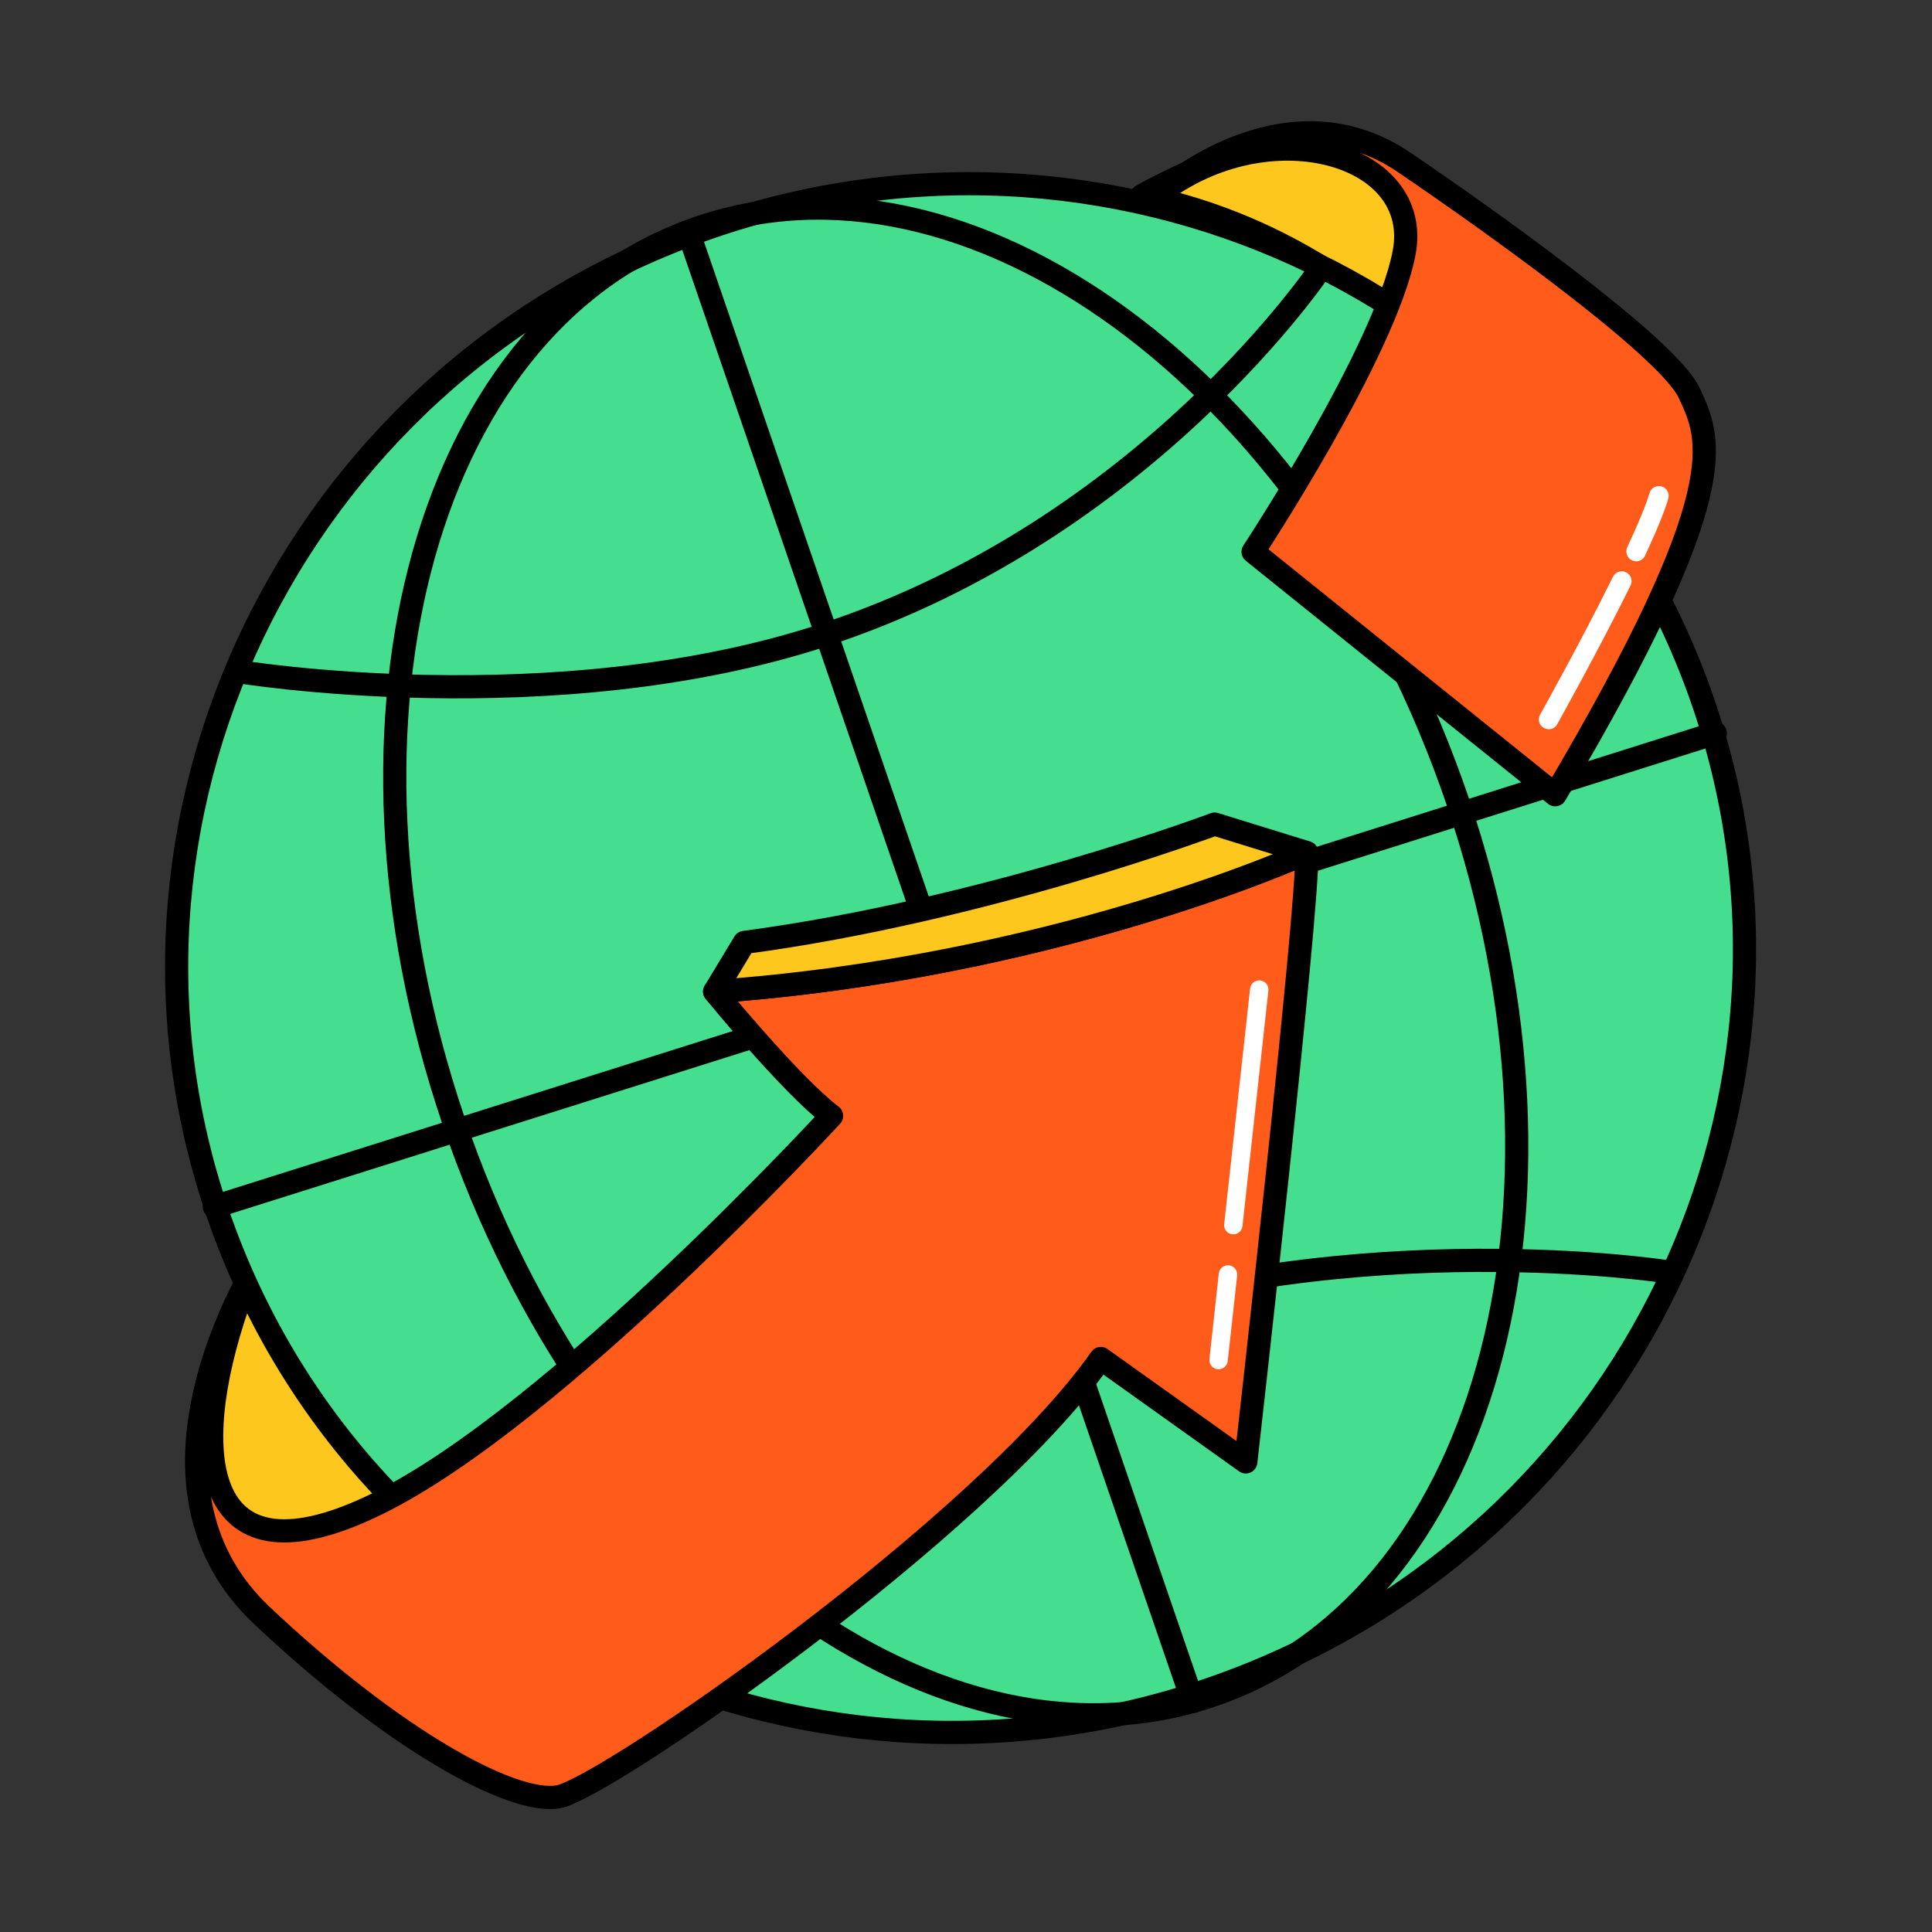
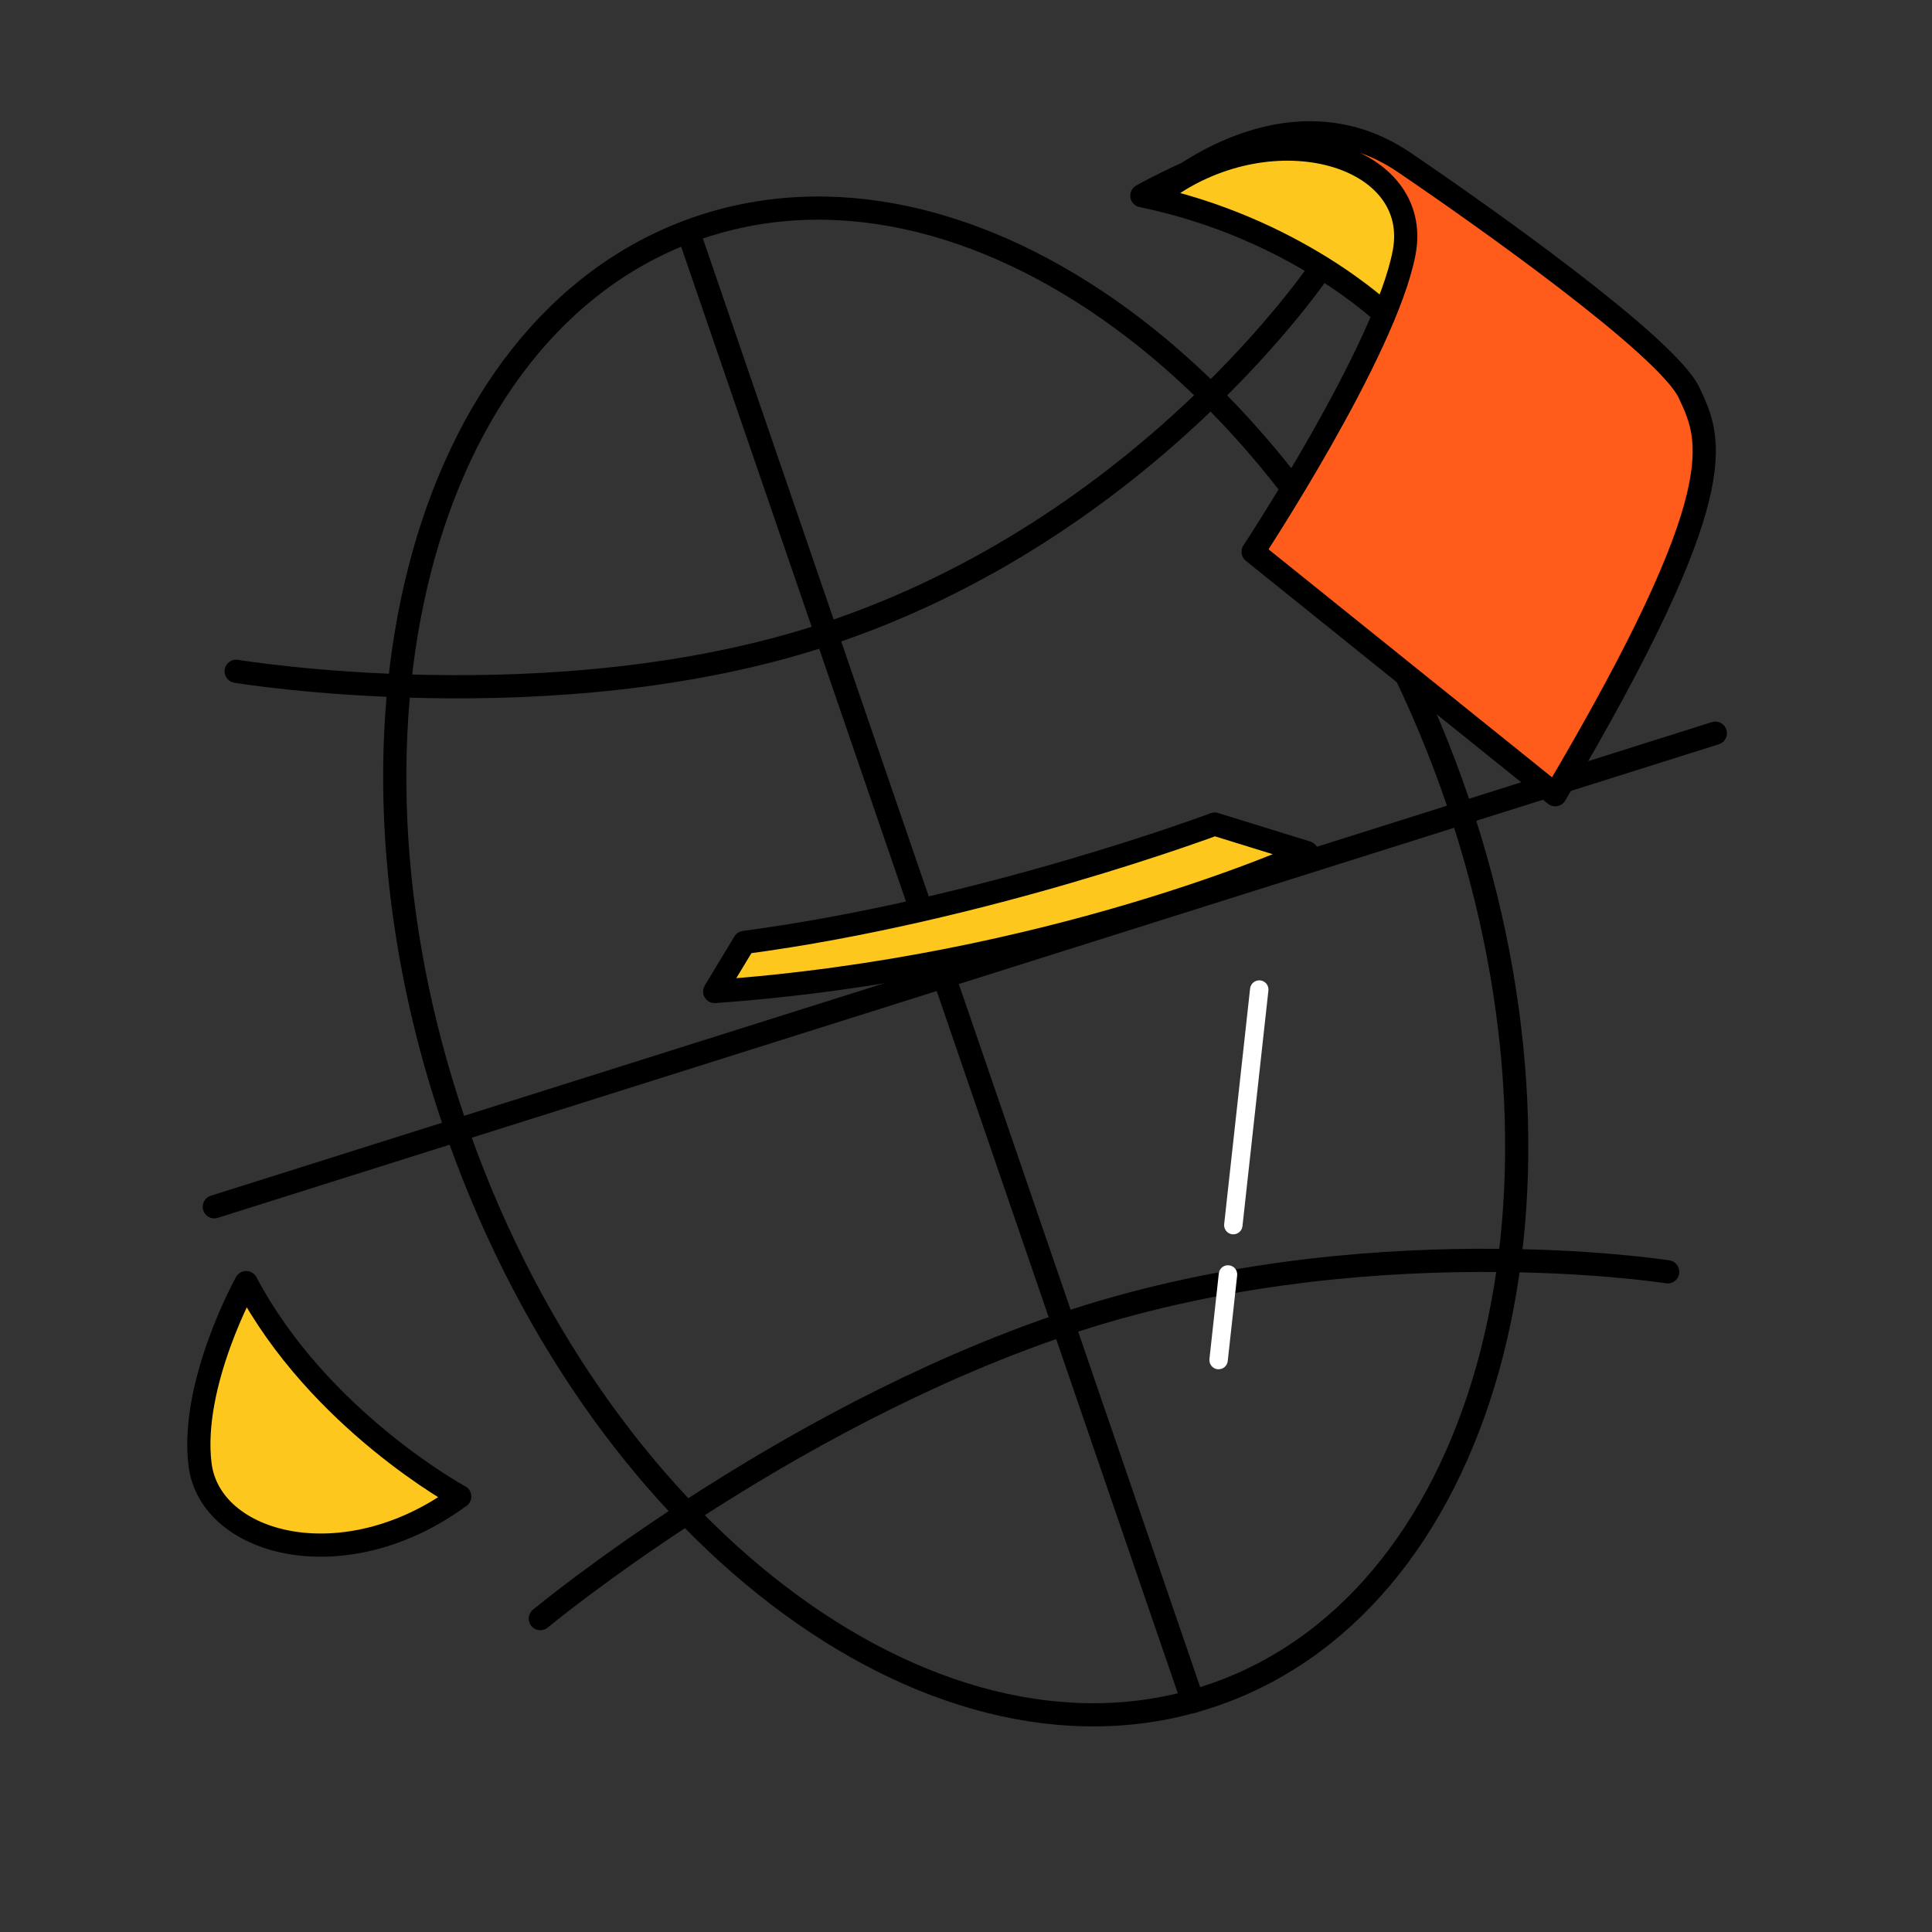
<svg xmlns="http://www.w3.org/2000/svg" width="40" height="40" viewBox="0 0 40 40" fill="none">
  <rect x="0" y="0" width="40" height="40" fill="#333333" stroke="none" />
  <path d="M9.518 30.984C9.518 30.984 6.6 29.399 5.097 26.555C5.097 26.555 3.934 28.647 4.142 30.322C4.35 31.996 7.133 32.737 9.518 30.982V30.984Z" fill="#FDC71D" stroke="black" stroke-width="0.48" stroke-linejoin="round" />
  <path d="M28.701 6.535C28.701 6.535 26.823 4.705 23.641 4.052C23.641 4.052 26.734 2.279 28.121 3.085C29.507 3.892 29.281 4.988 28.701 6.535Z" fill="#FDC71D" stroke="black" stroke-width="0.48" stroke-linejoin="round" />
-   <path d="M25.682 34.742C34.052 31.489 38.244 22.177 35.044 13.945C31.845 5.712 22.465 1.676 14.094 4.929C5.723 8.183 1.531 17.494 4.731 25.727C7.931 33.959 17.311 37.996 25.682 34.742Z" fill="#45DD8E" stroke="black" stroke-width="0.48" stroke-linejoin="round" />
  <path d="M4.437 24.985L35.514 15.18" stroke="black" stroke-width="0.48" stroke-linecap="round" stroke-linejoin="round" />
  <path d="M25.216 35.06C30.886 33.029 33.051 24.598 30.053 16.228C27.055 7.859 20.028 2.721 14.359 4.752C8.689 6.783 6.524 15.214 9.522 23.583C12.521 31.953 19.547 37.091 25.216 35.06Z" stroke="black" stroke-width="0.48" stroke-linecap="round" stroke-linejoin="round" />
  <path d="M4.89 13.898C4.89 13.898 11.456 14.992 17.081 13.14C23.756 10.942 27.356 5.539 27.356 5.539" stroke="black" stroke-width="0.48" stroke-linecap="round" stroke-linejoin="round" />
  <path d="M34.528 26.332C34.528 26.332 28.161 25.331 21.975 27.433C16.12 29.421 11.187 33.512 11.187 33.512" stroke="black" stroke-width="0.48" stroke-linecap="round" stroke-linejoin="round" />
  <path d="M14.25 4.797L24.697 35.227" stroke="black" stroke-width="0.48" stroke-linecap="round" stroke-linejoin="round" />
  <path d="M24.125 3.917C24.125 3.917 26.645 1.714 29.071 3.361C30.677 4.451 34.52 7.167 34.972 8.134C35.424 9.1 35.938 10.133 32.199 16.454L25.944 11.424C25.944 11.424 28.685 7.263 29.071 5.232C29.457 3.202 26.382 2.304 24.125 3.917Z" fill="#FF5B1A" stroke="black" stroke-width="0.48" stroke-linecap="round" stroke-linejoin="round" />
-   <path d="M25.793 30.267L22.791 28.126C20.319 31.644 12.522 37.027 11.563 37.2C10.603 37.374 8.12 35.994 5.417 33.442C2.715 30.89 4.915 27.039 4.915 27.039C3.859 30.116 4.152 32.94 7.834 31.123C11.517 29.307 17.217 23.103 17.217 23.103C16.36 22.447 14.795 20.53 14.795 20.53C21.749 20.032 26.892 17.727 27.049 17.656H27.054C27.104 18.714 25.793 30.267 25.793 30.267Z" fill="#FF5B1A" stroke="black" stroke-width="0.48" stroke-linecap="round" stroke-linejoin="round" />
  <path d="M27.056 17.652H27.051C26.893 17.725 21.751 20.03 14.797 20.528L15.411 19.512C20.383 18.851 25.148 17.062 25.148 17.062L27.056 17.652Z" fill="#FDC71D" stroke="black" stroke-width="0.48" stroke-linecap="round" stroke-linejoin="round" />
-   <path d="M33.873 11.62C33.843 11.62 33.816 11.613 33.788 11.602C33.688 11.554 33.644 11.435 33.69 11.332C33.925 10.827 34.081 10.45 34.151 10.208C34.184 10.101 34.295 10.039 34.403 10.071C34.51 10.103 34.572 10.215 34.54 10.322C34.465 10.585 34.302 10.982 34.058 11.506C34.024 11.579 33.95 11.622 33.875 11.622L33.873 11.62Z" fill="white" />
-   <path d="M32.061 15.096C32.027 15.096 31.995 15.087 31.963 15.071C31.865 15.016 31.831 14.893 31.886 14.797C31.895 14.781 32.735 13.277 33.395 11.941C33.446 11.84 33.567 11.799 33.667 11.85C33.768 11.9 33.809 12.021 33.759 12.121C33.094 13.467 32.249 14.979 32.24 14.995C32.203 15.062 32.135 15.098 32.064 15.098L32.061 15.096Z" fill="white" />
  <path d="M25.23 28.349C25.23 28.349 25.216 28.349 25.209 28.349C25.104 28.337 25.029 28.243 25.04 28.138L25.234 26.366C25.246 26.26 25.34 26.185 25.445 26.197C25.55 26.208 25.625 26.302 25.614 26.407L25.419 28.179C25.408 28.278 25.326 28.349 25.23 28.349Z" fill="white" />
  <path d="M25.535 25.555C25.535 25.555 25.521 25.555 25.514 25.555C25.409 25.543 25.334 25.45 25.345 25.345L25.882 20.467C25.893 20.362 25.987 20.287 26.092 20.298C26.197 20.309 26.272 20.403 26.261 20.508L25.724 25.386C25.713 25.484 25.631 25.555 25.535 25.555Z" fill="white" />
</svg>